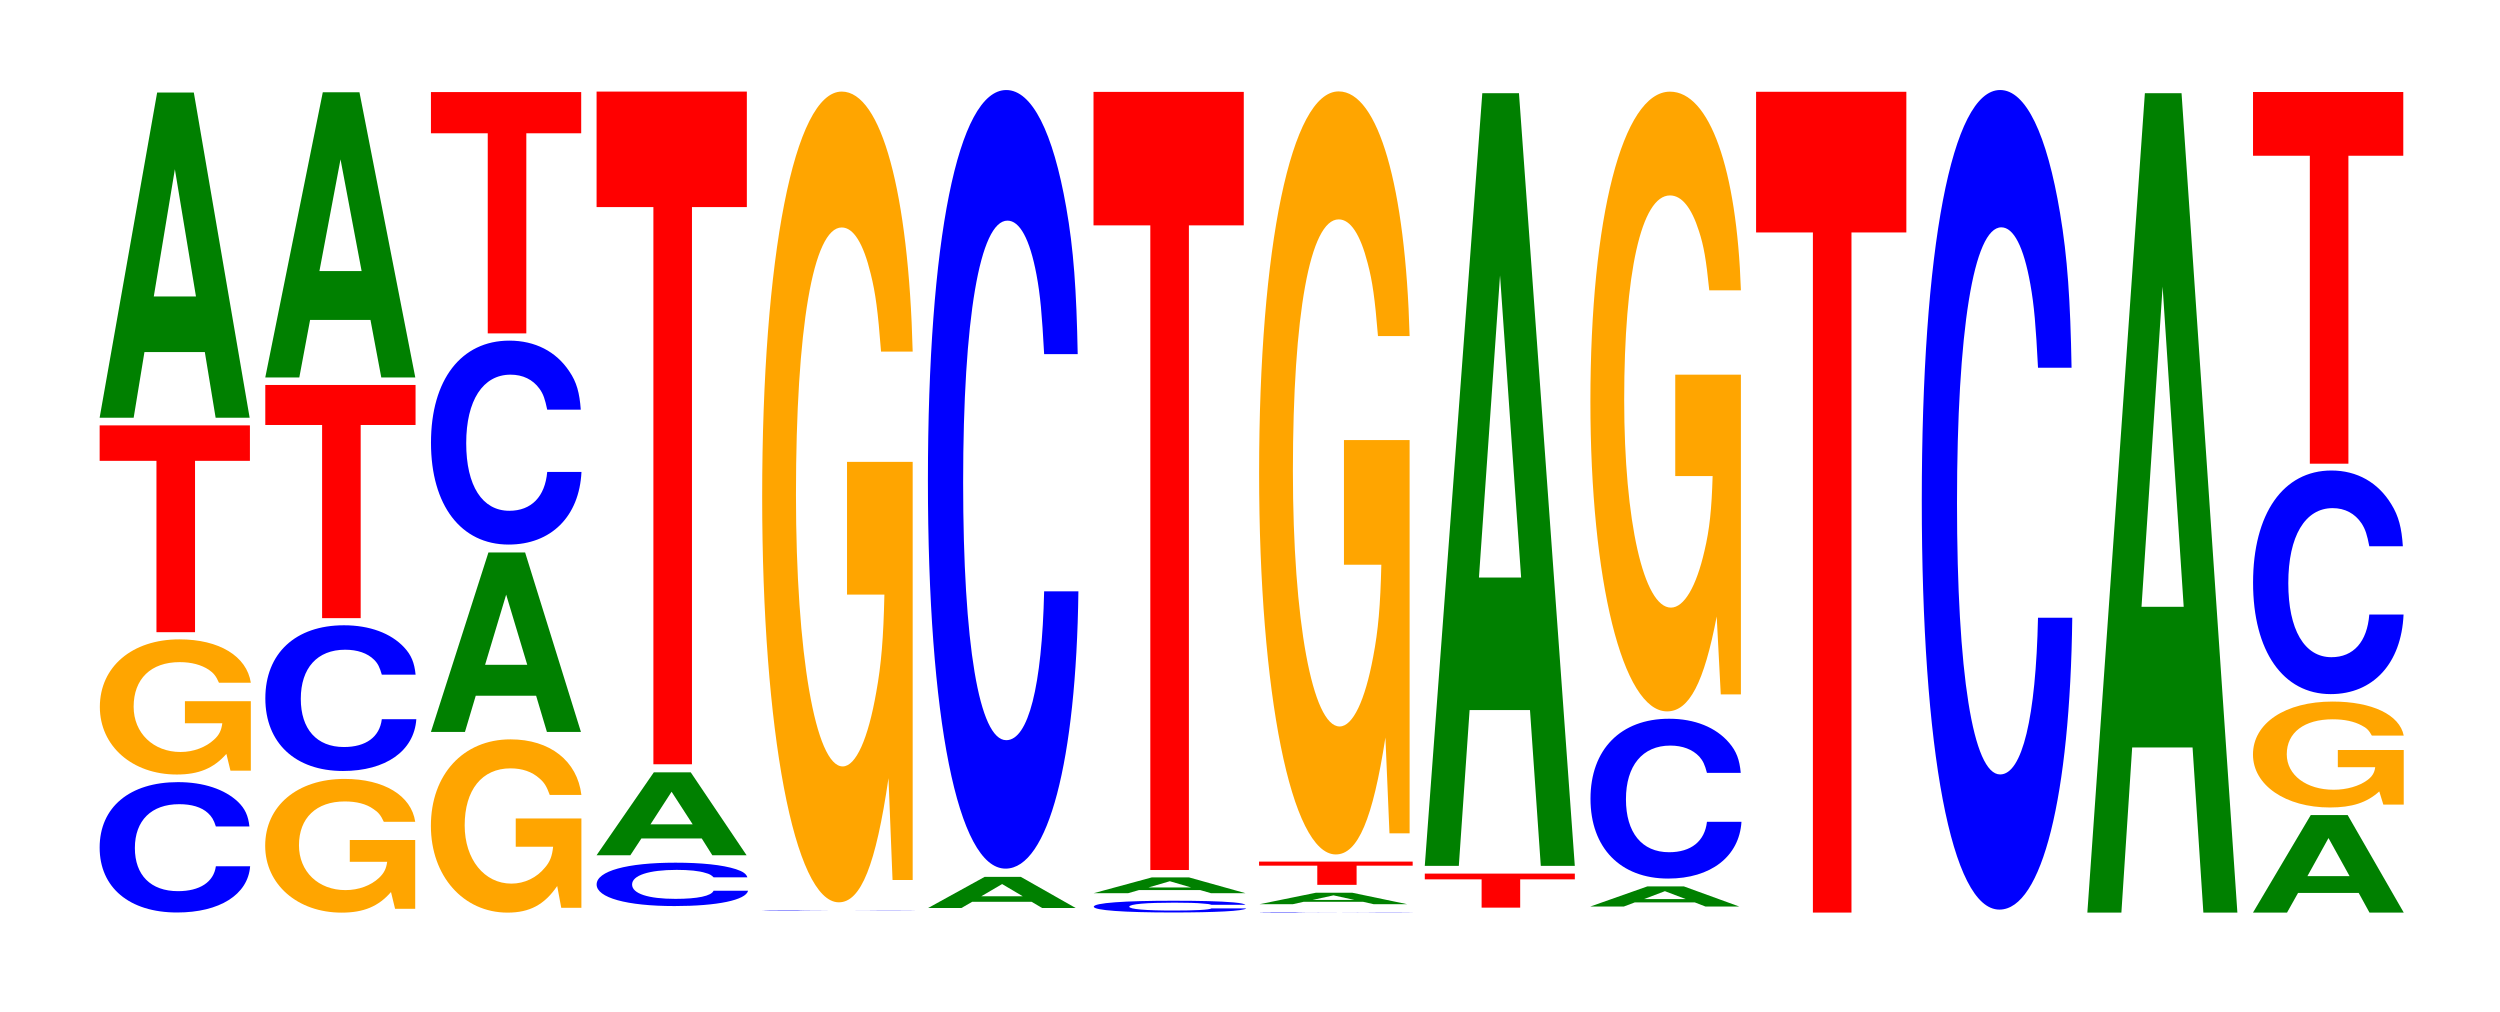
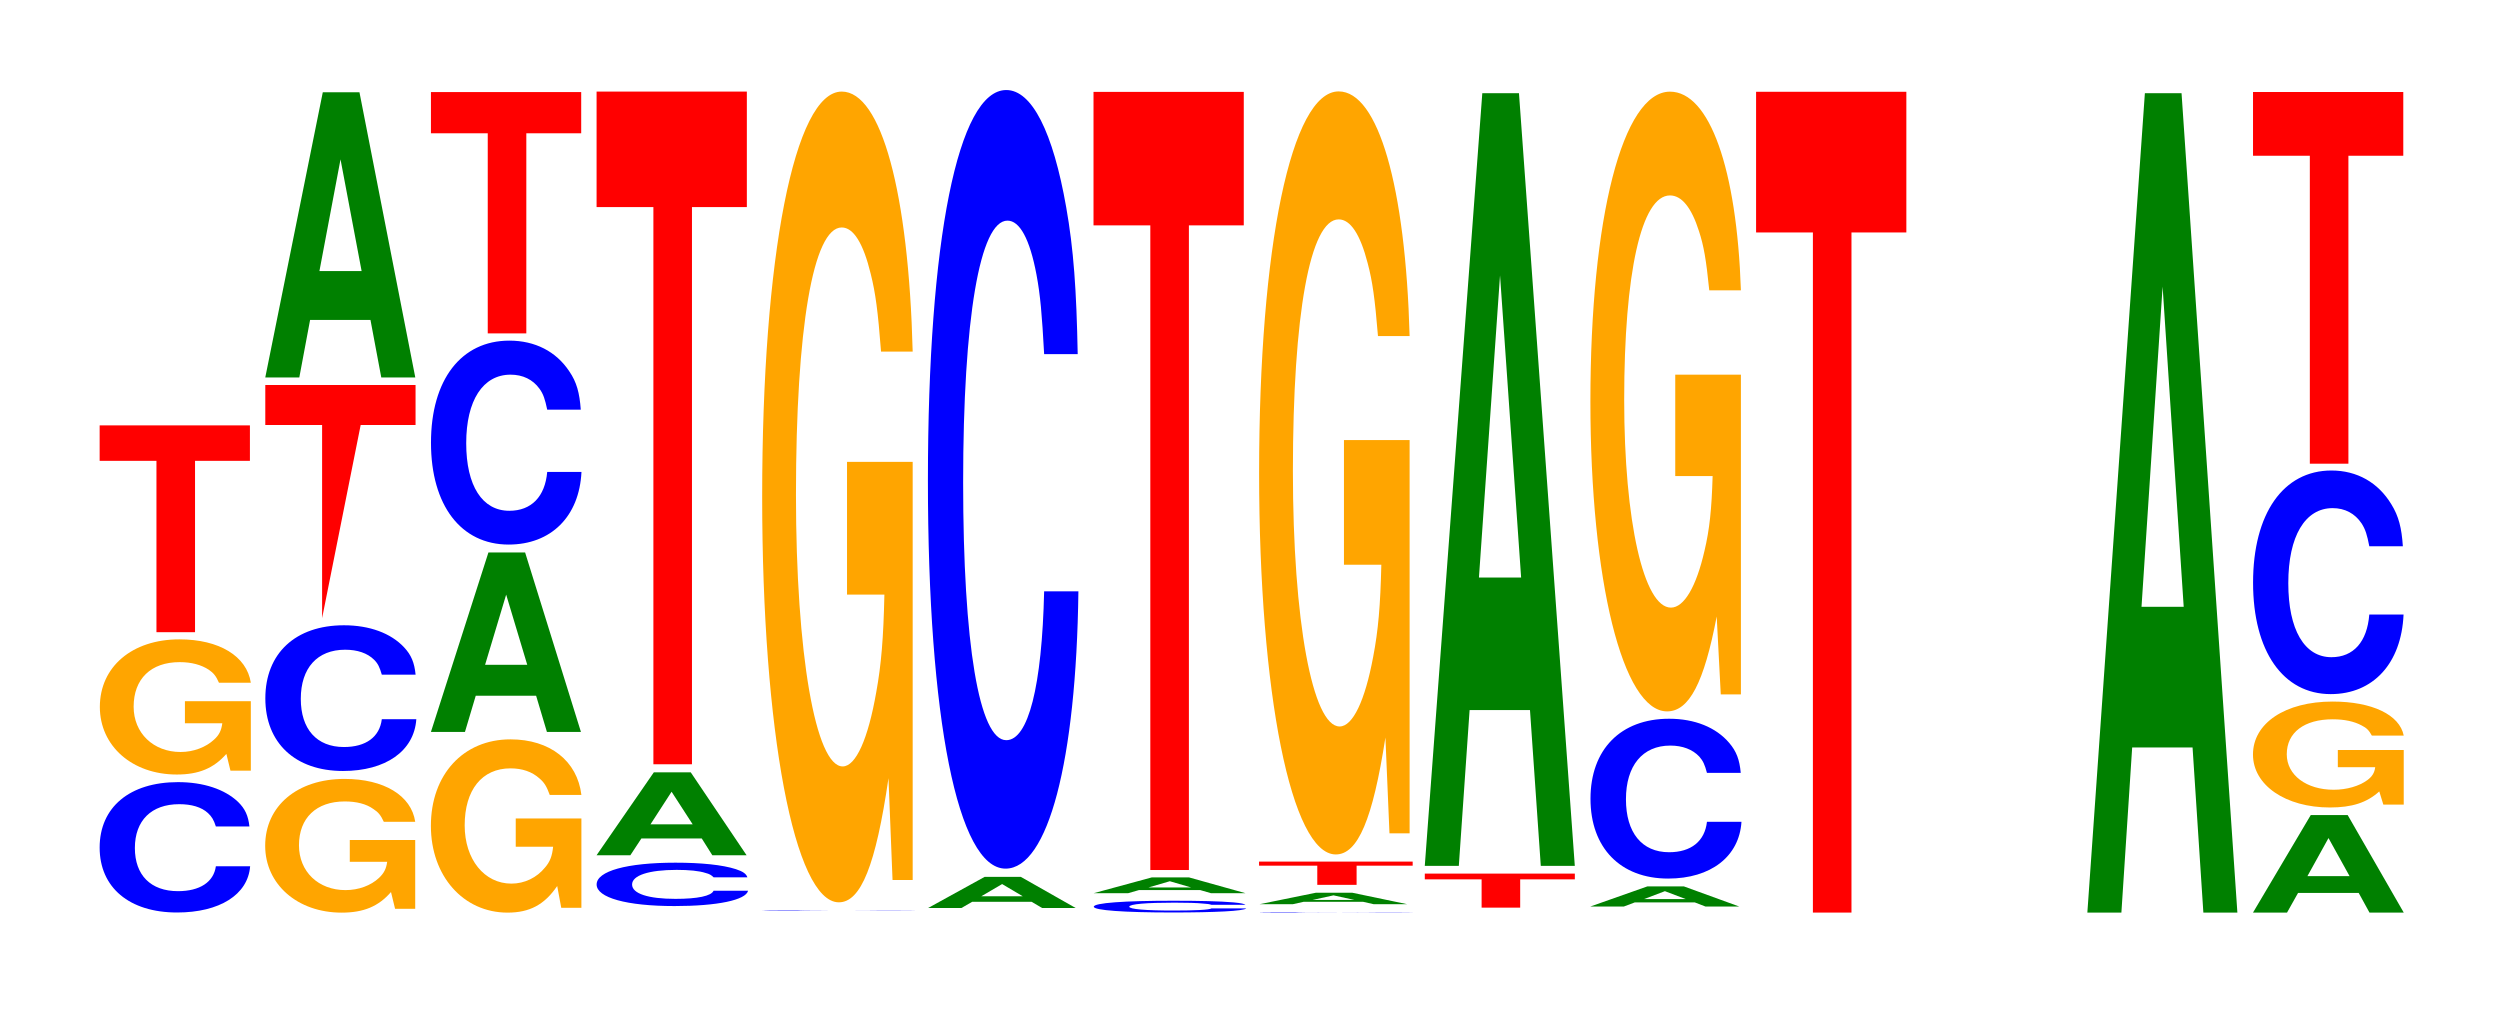
<svg xmlns="http://www.w3.org/2000/svg" xmlns:xlink="http://www.w3.org/1999/xlink" width="163pt" height="66pt" viewBox="0 0 163 66" version="1.1">
  <defs>
    <g>
      <symbol overflow="visible" id="glyph0-0">
        <path style="stroke:none;" d="M 10.438 -5.359 C 10.359 -6.062 10.156 -6.516 9.688 -6.969 C 8.828 -7.781 7.453 -8.25 5.781 -8.25 C 2.625 -8.25 0.672 -6.609 0.672 -3.984 C 0.672 -1.375 2.609 0.25 5.719 0.25 C 8.484 0.25 10.344 -0.906 10.484 -2.766 L 8.25 -2.766 C 8.109 -1.734 7.203 -1.141 5.781 -1.141 C 4 -1.141 2.969 -2.188 2.969 -3.953 C 2.969 -5.75 4.047 -6.812 5.859 -6.812 C 6.656 -6.812 7.312 -6.625 7.734 -6.234 C 7.984 -6 8.109 -5.797 8.25 -5.359 Z M 10.438 -5.359 " />
      </symbol>
      <symbol overflow="visible" id="glyph1-0">
        <path style="stroke:none;" d="M 10.469 -4.516 L 6.172 -4.516 L 6.172 -3.078 L 8.609 -3.078 C 8.547 -2.609 8.406 -2.312 8.078 -2.016 C 7.547 -1.516 6.734 -1.203 5.891 -1.203 C 4.109 -1.203 2.828 -2.438 2.828 -4.156 C 2.828 -5.969 3.953 -7.062 5.828 -7.062 C 6.594 -7.062 7.234 -6.891 7.734 -6.562 C 8.031 -6.359 8.203 -6.156 8.391 -5.719 L 10.469 -5.719 C 10.203 -7.453 8.406 -8.547 5.812 -8.547 C 2.719 -8.547 0.625 -6.75 0.625 -4.141 C 0.625 -1.594 2.734 0.266 5.641 0.266 C 7.078 0.266 8.047 -0.141 8.875 -1.078 L 9.141 0.016 L 10.469 0.016 Z M 10.469 -4.516 " />
      </symbol>
      <symbol overflow="visible" id="glyph2-0">
        <path style="stroke:none;" d="M 6.453 -11.172 L 10.031 -11.172 L 10.031 -13.484 L 0.234 -13.484 L 0.234 -11.172 L 3.938 -11.172 L 3.938 0 L 6.453 0 Z M 6.453 -11.172 " />
      </symbol>
      <symbol overflow="visible" id="glyph3-0">
-         <path style="stroke:none;" d="M 7.234 -4.281 L 7.938 0 L 10.156 0 L 6.516 -21.203 L 4.125 -21.203 L 0.375 0 L 2.594 0 L 3.297 -4.281 Z M 6.656 -7.906 L 3.906 -7.906 L 5.281 -16.203 Z M 6.656 -7.906 " />
-       </symbol>
+         </symbol>
      <symbol overflow="visible" id="glyph4-0">
        <path style="stroke:none;" d="M 10.391 -4.469 L 6.125 -4.469 L 6.125 -3.047 L 8.562 -3.047 C 8.5 -2.578 8.344 -2.297 8.031 -2 C 7.5 -1.5 6.703 -1.203 5.844 -1.203 C 4.078 -1.203 2.812 -2.406 2.812 -4.125 C 2.812 -5.906 3.938 -6.984 5.797 -6.984 C 6.547 -6.984 7.203 -6.828 7.672 -6.484 C 7.984 -6.281 8.141 -6.094 8.344 -5.656 L 10.391 -5.656 C 10.141 -7.375 8.344 -8.453 5.781 -8.453 C 2.703 -8.453 0.609 -6.688 0.609 -4.094 C 0.609 -1.578 2.719 0.266 5.594 0.266 C 7.031 0.266 8 -0.141 8.812 -1.078 L 9.078 0.016 L 10.391 0.016 Z M 10.391 -4.469 " />
      </symbol>
      <symbol overflow="visible" id="glyph5-0">
        <path style="stroke:none;" d="M 10.469 -6 C 10.391 -6.781 10.188 -7.281 9.719 -7.781 C 8.859 -8.703 7.469 -9.219 5.797 -9.219 C 2.641 -9.219 0.672 -7.391 0.672 -4.453 C 0.672 -1.547 2.625 0.281 5.734 0.281 C 8.516 0.281 10.375 -1.016 10.516 -3.094 L 8.266 -3.094 C 8.125 -1.938 7.234 -1.281 5.797 -1.281 C 4.016 -1.281 2.984 -2.453 2.984 -4.422 C 2.984 -6.438 4.062 -7.625 5.875 -7.625 C 6.672 -7.625 7.328 -7.406 7.766 -6.969 C 8.016 -6.719 8.125 -6.484 8.266 -6 Z M 10.469 -6 " />
      </symbol>
      <symbol overflow="visible" id="glyph6-0">
-         <path style="stroke:none;" d="M 6.453 -12.594 L 10.031 -12.594 L 10.031 -15.203 L 0.234 -15.203 L 0.234 -12.594 L 3.938 -12.594 L 3.938 0 L 6.453 0 Z M 6.453 -12.594 " />
+         <path style="stroke:none;" d="M 6.453 -12.594 L 10.031 -12.594 L 10.031 -15.203 L 0.234 -15.203 L 0.234 -12.594 L 3.938 -12.594 L 3.938 0 Z M 6.453 -12.594 " />
      </symbol>
      <symbol overflow="visible" id="glyph7-0">
        <path style="stroke:none;" d="M 7.234 -3.75 L 7.938 0 L 10.156 0 L 6.516 -18.594 L 4.125 -18.594 L 0.375 0 L 2.594 0 L 3.297 -3.75 Z M 6.656 -6.938 L 3.906 -6.938 L 5.281 -14.219 Z M 6.656 -6.938 " />
      </symbol>
      <symbol overflow="visible" id="glyph8-0">
        <path style="stroke:none;" d="M 10.422 -5.797 L 6.141 -5.797 L 6.141 -3.953 L 8.578 -3.953 C 8.516 -3.344 8.375 -2.969 8.047 -2.594 C 7.516 -1.938 6.719 -1.547 5.859 -1.547 C 4.094 -1.547 2.812 -3.125 2.812 -5.344 C 2.812 -7.656 3.938 -9.062 5.797 -9.062 C 6.562 -9.062 7.203 -8.844 7.688 -8.406 C 8 -8.141 8.156 -7.891 8.359 -7.328 L 10.422 -7.328 C 10.156 -9.547 8.375 -10.953 5.797 -10.953 C 2.719 -10.953 0.609 -8.656 0.609 -5.312 C 0.609 -2.047 2.719 0.344 5.609 0.344 C 7.047 0.344 8.016 -0.172 8.844 -1.391 L 9.109 0.031 L 10.422 0.031 Z M 10.422 -5.797 " />
      </symbol>
      <symbol overflow="visible" id="glyph9-0">
        <path style="stroke:none;" d="M 7.234 -2.359 L 7.938 0 L 10.156 0 L 6.516 -11.703 L 4.125 -11.703 L 0.375 0 L 2.594 0 L 3.297 -2.359 Z M 6.656 -4.375 L 3.906 -4.375 L 5.281 -8.953 Z M 6.656 -4.375 " />
      </symbol>
      <symbol overflow="visible" id="glyph10-0">
        <path style="stroke:none;" d="M 10.438 -8.391 C 10.359 -9.484 10.172 -10.188 9.688 -10.891 C 8.828 -12.188 7.453 -12.891 5.781 -12.891 C 2.641 -12.891 0.672 -10.344 0.672 -6.234 C 0.672 -2.156 2.625 0.406 5.734 0.406 C 8.5 0.406 10.344 -1.422 10.484 -4.328 L 8.25 -4.328 C 8.109 -2.719 7.219 -1.797 5.781 -1.797 C 4.016 -1.797 2.969 -3.422 2.969 -6.203 C 2.969 -9 4.062 -10.672 5.859 -10.672 C 6.656 -10.672 7.312 -10.359 7.75 -9.75 C 8 -9.406 8.109 -9.062 8.25 -8.391 Z M 10.438 -8.391 " />
      </symbol>
      <symbol overflow="visible" id="glyph11-0">
        <path style="stroke:none;" d="M 6.453 -13.047 L 10.031 -13.047 L 10.031 -15.734 L 0.234 -15.734 L 0.234 -13.047 L 3.938 -13.047 L 3.938 0 L 6.453 0 Z M 6.453 -13.047 " />
      </symbol>
      <symbol overflow="visible" id="glyph12-0">
        <path style="stroke:none;" d="M 10.5 -1.797 C 10.422 -2.031 10.219 -2.172 9.75 -2.328 C 8.875 -2.609 7.5 -2.75 5.812 -2.75 C 2.641 -2.75 0.672 -2.203 0.672 -1.328 C 0.672 -0.469 2.625 0.078 5.75 0.078 C 8.547 0.078 10.406 -0.312 10.547 -0.922 L 8.297 -0.922 C 8.156 -0.578 7.25 -0.391 5.812 -0.391 C 4.031 -0.391 2.984 -0.734 2.984 -1.328 C 2.984 -1.922 4.078 -2.281 5.891 -2.281 C 6.688 -2.281 7.359 -2.219 7.781 -2.078 C 8.031 -2.016 8.156 -1.938 8.297 -1.797 Z M 10.5 -1.797 " />
      </symbol>
      <symbol overflow="visible" id="glyph13-0">
        <path style="stroke:none;" d="M 7.234 -1.094 L 7.922 0 L 10.156 0 L 6.516 -5.406 L 4.109 -5.406 L 0.375 0 L 2.578 0 L 3.297 -1.094 Z M 6.641 -2.016 L 3.891 -2.016 L 5.266 -4.141 Z M 6.641 -2.016 " />
      </symbol>
      <symbol overflow="visible" id="glyph14-0">
        <path style="stroke:none;" d="M 6.453 -36.328 L 10.031 -36.328 L 10.031 -43.859 L 0.234 -43.859 L 0.234 -36.328 L 3.938 -36.328 L 3.938 0 L 6.453 0 Z M 6.453 -36.328 " />
      </symbol>
      <symbol overflow="visible" id="glyph15-0">
        <path style="stroke:none;" d="M 10.781 -0.031 C 10.688 -0.031 10.484 -0.031 10 -0.031 C 9.109 -0.031 7.688 -0.031 5.969 -0.031 C 2.719 -0.031 0.688 -0.031 0.688 -0.016 C 0.688 0 2.703 0 5.906 0 C 8.766 0 10.672 0 10.828 -0.016 L 8.516 -0.016 C 8.375 -0.016 7.438 0 5.969 0 C 4.141 0 3.062 -0.016 3.062 -0.016 C 3.062 -0.031 4.188 -0.031 6.047 -0.031 C 6.875 -0.031 7.547 -0.031 8 -0.031 C 8.25 -0.031 8.375 -0.031 8.516 -0.031 Z M 10.781 -0.031 " />
      </symbol>
      <symbol overflow="visible" id="glyph16-0">
        <path style="stroke:none;" d="M 10.422 -27.125 L 6.141 -27.125 L 6.141 -18.469 L 8.578 -18.469 C 8.516 -15.641 8.375 -13.906 8.047 -12.109 C 7.516 -9.062 6.719 -7.266 5.859 -7.266 C 4.094 -7.266 2.812 -14.594 2.812 -24.984 C 2.812 -35.844 3.938 -42.406 5.797 -42.406 C 6.562 -42.406 7.203 -41.375 7.688 -39.375 C 8 -38.125 8.156 -36.953 8.359 -34.312 L 10.422 -34.312 C 10.156 -44.688 8.375 -51.266 5.797 -51.266 C 2.719 -51.266 0.609 -40.547 0.609 -24.844 C 0.609 -9.547 2.719 1.594 5.609 1.594 C 7.047 1.594 8.016 -0.828 8.844 -6.5 L 9.109 0.141 L 10.422 0.141 Z M 10.422 -27.125 " />
      </symbol>
      <symbol overflow="visible" id="glyph17-0">
        <path style="stroke:none;" d="M 7.125 -0.406 L 7.812 0 L 10 0 L 6.422 -2.031 L 4.062 -2.031 L 0.375 0 L 2.547 0 L 3.25 -0.406 Z M 6.547 -0.766 L 3.844 -0.766 L 5.203 -1.562 Z M 6.547 -0.766 " />
      </symbol>
      <symbol overflow="visible" id="glyph18-0">
        <path style="stroke:none;" d="M 10.438 -32.016 C 10.359 -36.203 10.172 -38.859 9.688 -41.594 C 8.828 -46.5 7.453 -49.234 5.781 -49.234 C 2.641 -49.234 0.672 -39.469 0.672 -23.781 C 0.672 -8.234 2.625 1.531 5.734 1.531 C 8.5 1.531 10.344 -5.453 10.484 -16.547 L 8.25 -16.547 C 8.109 -10.359 7.219 -6.844 5.781 -6.844 C 4.016 -6.844 2.969 -13.094 2.969 -23.656 C 2.969 -34.344 4.062 -40.719 5.859 -40.719 C 6.656 -40.719 7.312 -39.531 7.75 -37.203 C 8 -35.875 8.109 -34.609 8.25 -32.016 Z M 10.438 -32.016 " />
      </symbol>
      <symbol overflow="visible" id="glyph19-0">
        <path style="stroke:none;" d="M 10.578 -0.484 C 10.5 -0.547 10.297 -0.594 9.812 -0.641 C 8.938 -0.719 7.547 -0.75 5.859 -0.75 C 2.672 -0.75 0.688 -0.609 0.688 -0.359 C 0.688 -0.125 2.656 0.016 5.797 0.016 C 8.609 0.016 10.484 -0.078 10.625 -0.25 L 8.359 -0.25 C 8.219 -0.156 7.297 -0.109 5.859 -0.109 C 4.062 -0.109 3 -0.203 3 -0.359 C 3 -0.531 4.109 -0.625 5.938 -0.625 C 6.75 -0.625 7.406 -0.609 7.844 -0.562 C 8.094 -0.547 8.219 -0.531 8.359 -0.484 Z M 10.578 -0.484 " />
      </symbol>
      <symbol overflow="visible" id="glyph20-0">
        <path style="stroke:none;" d="M 7.328 -0.203 L 8.031 0 L 10.281 0 L 6.594 -1.031 L 4.172 -1.031 L 0.375 0 L 2.625 0 L 3.328 -0.203 Z M 6.734 -0.375 L 3.953 -0.375 L 5.344 -0.781 Z M 6.734 -0.375 " />
      </symbol>
      <symbol overflow="visible" id="glyph21-0">
        <path style="stroke:none;" d="M 6.453 -42.031 L 10.031 -42.031 L 10.031 -50.734 L 0.234 -50.734 L 0.234 -42.031 L 3.938 -42.031 L 3.938 0 L 6.453 0 Z M 6.453 -42.031 " />
      </symbol>
      <symbol overflow="visible" id="glyph22-0">
        <path style="stroke:none;" d="M 7.141 -0.156 L 7.828 0 L 10.016 0 L 6.422 -0.75 L 4.062 -0.75 L 0.375 0 L 2.547 0 L 3.25 -0.156 Z M 6.562 -0.281 L 3.844 -0.281 L 5.203 -0.578 Z M 6.562 -0.281 " />
      </symbol>
      <symbol overflow="visible" id="glyph23-0">
        <path style="stroke:none;" d="M 6.594 -1.25 L 10.25 -1.25 L 10.25 -1.516 L 0.234 -1.516 L 0.234 -1.25 L 4.031 -1.25 L 4.031 0 L 6.594 0 Z M 6.594 -1.25 " />
      </symbol>
      <symbol overflow="visible" id="glyph24-0">
        <path style="stroke:none;" d="M 10.422 -25.516 L 6.141 -25.516 L 6.141 -17.391 L 8.578 -17.391 C 8.516 -14.719 8.375 -13.094 8.047 -11.391 C 7.516 -8.531 6.719 -6.844 5.859 -6.844 C 4.094 -6.844 2.812 -13.734 2.812 -23.5 C 2.812 -33.734 3.938 -39.906 5.797 -39.906 C 6.562 -39.906 7.203 -38.938 7.688 -37.047 C 8 -35.875 8.156 -34.766 8.359 -32.297 L 10.422 -32.297 C 10.156 -42.062 8.375 -48.25 5.797 -48.25 C 2.719 -48.25 0.609 -38.156 0.609 -23.375 C 0.609 -8.984 2.719 1.5 5.609 1.5 C 7.047 1.5 8.016 -0.781 8.844 -6.125 L 9.109 0.125 L 10.422 0.125 Z M 10.422 -25.516 " />
      </symbol>
      <symbol overflow="visible" id="glyph25-0">
        <path style="stroke:none;" d="M 6.453 -1.844 L 10.016 -1.844 L 10.016 -2.219 L 0.234 -2.219 L 0.234 -1.844 L 3.938 -1.844 L 3.938 0 L 6.453 0 Z M 6.453 -1.844 " />
      </symbol>
      <symbol overflow="visible" id="glyph26-0">
        <path style="stroke:none;" d="M 7.234 -10.156 L 7.938 0 L 10.156 0 L 6.516 -50.375 L 4.125 -50.375 L 0.375 0 L 2.594 0 L 3.297 -10.156 Z M 6.656 -18.797 L 3.906 -18.797 L 5.281 -38.5 Z M 6.656 -18.797 " />
      </symbol>
      <symbol overflow="visible" id="glyph27-0">
        <path style="stroke:none;" d="M 7.188 -0.266 L 7.875 0 L 10.078 0 L 6.469 -1.312 L 4.094 -1.312 L 0.375 0 L 2.562 0 L 3.266 -0.266 Z M 6.594 -0.484 L 3.875 -0.484 L 5.234 -1 Z M 6.594 -0.484 " />
      </symbol>
      <symbol overflow="visible" id="glyph28-0">
        <path style="stroke:none;" d="M 10.469 -6.578 C 10.391 -7.438 10.188 -7.984 9.719 -8.531 C 8.859 -9.547 7.469 -10.109 5.797 -10.109 C 2.641 -10.109 0.672 -8.109 0.672 -4.891 C 0.672 -1.688 2.625 0.312 5.734 0.312 C 8.516 0.312 10.375 -1.125 10.516 -3.391 L 8.266 -3.391 C 8.125 -2.125 7.234 -1.406 5.797 -1.406 C 4.016 -1.406 2.984 -2.688 2.984 -4.859 C 2.984 -7.047 4.062 -8.359 5.875 -8.359 C 6.672 -8.359 7.328 -8.109 7.766 -7.641 C 8.016 -7.359 8.125 -7.109 8.266 -6.578 Z M 10.469 -6.578 " />
      </symbol>
      <symbol overflow="visible" id="glyph29-0">
        <path style="stroke:none;" d="M 10.422 -20.734 L 6.141 -20.734 L 6.141 -14.125 L 8.578 -14.125 C 8.516 -11.953 8.375 -10.625 8.047 -9.25 C 7.516 -6.922 6.719 -5.547 5.859 -5.547 C 4.094 -5.547 2.812 -11.156 2.812 -19.094 C 2.812 -27.391 3.938 -32.422 5.797 -32.422 C 6.562 -32.422 7.203 -31.625 7.688 -30.094 C 8 -29.141 8.156 -28.25 8.359 -26.234 L 10.422 -26.234 C 10.156 -34.172 8.375 -39.188 5.797 -39.188 C 2.719 -39.188 0.609 -31 0.609 -18.984 C 0.609 -7.297 2.719 1.219 5.609 1.219 C 7.047 1.219 8.016 -0.641 8.844 -4.969 L 9.109 0.109 L 10.422 0.109 Z M 10.422 -20.734 " />
      </symbol>
      <symbol overflow="visible" id="glyph30-0">
        <path style="stroke:none;" d="M 6.453 -44.344 L 10.031 -44.344 L 10.031 -53.516 L 0.234 -53.516 L 0.234 -44.344 L 3.938 -44.344 L 3.938 0 L 6.453 0 Z M 6.453 -44.344 " />
      </symbol>
      <symbol overflow="visible" id="glyph31-0">
-         <path style="stroke:none;" d="M 10.438 -33.719 C 10.359 -38.125 10.172 -40.922 9.688 -43.797 C 8.828 -48.969 7.453 -51.828 5.781 -51.828 C 2.641 -51.828 0.672 -41.547 0.672 -25.047 C 0.672 -8.672 2.625 1.609 5.734 1.609 C 8.5 1.609 10.344 -5.734 10.484 -17.422 L 8.25 -17.422 C 8.109 -10.906 7.219 -7.203 5.781 -7.203 C 4.016 -7.203 2.969 -13.781 2.969 -24.906 C 2.969 -36.172 4.062 -42.875 5.859 -42.875 C 6.656 -42.875 7.312 -41.625 7.75 -39.172 C 8 -37.781 8.109 -36.453 8.25 -33.719 Z M 10.438 -33.719 " />
-       </symbol>
+         </symbol>
      <symbol overflow="visible" id="glyph32-0">
        <path style="stroke:none;" d="M 7.234 -10.766 L 7.938 0 L 10.156 0 L 6.516 -53.422 L 4.125 -53.422 L 0.375 0 L 2.594 0 L 3.297 -10.766 Z M 6.656 -19.938 L 3.906 -19.938 L 5.281 -40.812 Z M 6.656 -19.938 " />
      </symbol>
      <symbol overflow="visible" id="glyph33-0">
        <path style="stroke:none;" d="M 7.266 -1.281 L 7.969 0 L 10.203 0 L 6.547 -6.359 L 4.141 -6.359 L 0.375 0 L 2.594 0 L 3.312 -1.281 Z M 6.672 -2.375 L 3.922 -2.375 L 5.297 -4.859 Z M 6.672 -2.375 " />
      </symbol>
      <symbol overflow="visible" id="glyph34-0">
        <path style="stroke:none;" d="M 10.438 -3.547 L 6.141 -3.547 L 6.141 -2.422 L 8.578 -2.422 C 8.531 -2.047 8.375 -1.812 8.062 -1.578 C 7.531 -1.188 6.719 -0.953 5.875 -0.953 C 4.094 -0.953 2.812 -1.906 2.812 -3.266 C 2.812 -4.688 3.953 -5.547 5.812 -5.547 C 6.578 -5.547 7.219 -5.406 7.703 -5.141 C 8.016 -4.984 8.172 -4.828 8.359 -4.484 L 10.438 -4.484 C 10.172 -5.844 8.375 -6.703 5.797 -6.703 C 2.719 -6.703 0.609 -5.297 0.609 -3.25 C 0.609 -1.25 2.734 0.203 5.625 0.203 C 7.062 0.203 8.031 -0.109 8.844 -0.844 L 9.109 0.016 L 10.438 0.016 Z M 10.438 -3.547 " />
      </symbol>
      <symbol overflow="visible" id="glyph35-0">
        <path style="stroke:none;" d="M 10.438 -9.203 C 10.359 -10.391 10.172 -11.156 9.688 -11.938 C 8.828 -13.359 7.453 -14.141 5.781 -14.141 C 2.641 -14.141 0.672 -11.328 0.672 -6.828 C 0.672 -2.359 2.625 0.438 5.734 0.438 C 8.5 0.438 10.344 -1.562 10.484 -4.75 L 8.25 -4.75 C 8.109 -2.969 7.219 -1.969 5.781 -1.969 C 4.016 -1.969 2.969 -3.766 2.969 -6.797 C 2.969 -9.859 4.062 -11.688 5.859 -11.688 C 6.656 -11.688 7.312 -11.344 7.75 -10.688 C 8 -10.297 8.109 -9.938 8.25 -9.203 Z M 10.438 -9.203 " />
      </symbol>
      <symbol overflow="visible" id="glyph36-0">
        <path style="stroke:none;" d="M 6.453 -20.078 L 10.031 -20.078 L 10.031 -24.234 L 0.234 -24.234 L 0.234 -20.078 L 3.938 -20.078 L 3.938 0 L 6.453 0 Z M 6.453 -20.078 " />
      </symbol>
    </g>
  </defs>
  <g id="surface1">
    <g style="fill:rgb(0%,0%,100%);fill-opacity:1;">
      <use xlink:href="#glyph0-0" x="5.825" y="59.245" />
    </g>
    <g style="fill:rgb(100%,64.647%,0%);fill-opacity:1;">
      <use xlink:href="#glyph1-0" x="5.885" y="50.233" />
    </g>
    <g style="fill:rgb(100%,0%,0%);fill-opacity:1;">
      <use xlink:href="#glyph2-0" x="6.263" y="41.219" />
    </g>
    <g style="fill:rgb(0%,50.194%,0%);fill-opacity:1;">
      <use xlink:href="#glyph3-0" x="6.121" y="27.236" />
    </g>
    <g style="fill:rgb(100%,64.647%,0%);fill-opacity:1;">
      <use xlink:href="#glyph4-0" x="16.681" y="59.238" />
    </g>
    <g style="fill:rgb(0%,0%,100%);fill-opacity:1;">
      <use xlink:href="#glyph5-0" x="16.628" y="49.987" />
    </g>
    <g style="fill:rgb(100%,0%,0%);fill-opacity:1;">
      <use xlink:href="#glyph6-0" x="17.063" y="40.303" />
    </g>
    <g style="fill:rgb(0%,50.194%,0%);fill-opacity:1;">
      <use xlink:href="#glyph7-0" x="16.921" y="24.61" />
    </g>
    <g style="fill:rgb(100%,64.647%,0%);fill-opacity:1;">
      <use xlink:href="#glyph8-0" x="27.485" y="59.159" />
    </g>
    <g style="fill:rgb(0%,50.194%,0%);fill-opacity:1;">
      <use xlink:href="#glyph9-0" x="27.721" y="47.722" />
    </g>
    <g style="fill:rgb(0%,0%,100%);fill-opacity:1;">
      <use xlink:href="#glyph10-0" x="27.428" y="35.1" />
    </g>
    <g style="fill:rgb(100%,0%,0%);fill-opacity:1;">
      <use xlink:href="#glyph11-0" x="27.863" y="21.737" />
    </g>
    <g style="fill:rgb(0%,0%,100%);fill-opacity:1;">
      <use xlink:href="#glyph12-0" x="38.228" y="58.997" />
    </g>
    <g style="fill:rgb(0%,50.194%,0%);fill-opacity:1;">
      <use xlink:href="#glyph13-0" x="38.521" y="55.762" />
    </g>
    <g style="fill:rgb(100%,0%,0%);fill-opacity:1;">
      <use xlink:href="#glyph14-0" x="38.663" y="49.83" />
    </g>
    <g style="fill:rgb(0%,0%,100%);fill-opacity:1;">
      <use xlink:href="#glyph15-0" x="48.983" y="59.377" />
    </g>
    <g style="fill:rgb(100%,64.647%,0%);fill-opacity:1;">
      <use xlink:href="#glyph16-0" x="49.085" y="57.237" />
    </g>
    <g style="fill:rgb(0%,50.194%,0%);fill-opacity:1;">
      <use xlink:href="#glyph17-0" x="60.136" y="59.203" />
    </g>
    <g style="fill:rgb(0%,0%,100%);fill-opacity:1;">
      <use xlink:href="#glyph18-0" x="59.828" y="55.104" />
    </g>
    <g style="fill:rgb(0%,0%,100%);fill-opacity:1;">
      <use xlink:href="#glyph19-0" x="70.628" y="59.478" />
    </g>
    <g style="fill:rgb(0%,50.194%,0%);fill-opacity:1;">
      <use xlink:href="#glyph20-0" x="70.928" y="58.237" />
    </g>
    <g style="fill:rgb(100%,0%,0%);fill-opacity:1;">
      <use xlink:href="#glyph21-0" x="71.063" y="56.725" />
    </g>
    <g style="fill:rgb(0%,0%,100%);fill-opacity:1;">
      <use xlink:href="#glyph15-0" x="81.383" y="59.5" />
    </g>
    <g style="fill:rgb(0%,50.194%,0%);fill-opacity:1;">
      <use xlink:href="#glyph22-0" x="81.74" y="58.955" />
    </g>
    <g style="fill:rgb(100%,0%,0%);fill-opacity:1;">
      <use xlink:href="#glyph23-0" x="81.856" y="57.692" />
    </g>
    <g style="fill:rgb(100%,64.647%,0%);fill-opacity:1;">
      <use xlink:href="#glyph24-0" x="81.485" y="54.21" />
    </g>
    <g style="fill:rgb(100%,0%,0%);fill-opacity:1;">
      <use xlink:href="#glyph25-0" x="92.663" y="59.178" />
    </g>
    <g style="fill:rgb(0%,50.194%,0%);fill-opacity:1;">
      <use xlink:href="#glyph26-0" x="92.521" y="56.453" />
    </g>
    <g style="fill:rgb(0%,50.194%,0%);fill-opacity:1;">
      <use xlink:href="#glyph27-0" x="103.317" y="59.104" />
    </g>
    <g style="fill:rgb(0%,0%,100%);fill-opacity:1;">
      <use xlink:href="#glyph28-0" x="103.028" y="56.971" />
    </g>
    <g style="fill:rgb(100%,64.647%,0%);fill-opacity:1;">
      <use xlink:href="#glyph29-0" x="103.085" y="45.164" />
    </g>
    <g style="fill:rgb(100%,0%,0%);fill-opacity:1;">
      <use xlink:href="#glyph30-0" x="114.263" y="59.5" />
    </g>
    <g style="fill:rgb(0%,0%,100%);fill-opacity:1;">
      <use xlink:href="#glyph31-0" x="124.628" y="57.697" />
    </g>
    <g style="fill:rgb(0%,50.194%,0%);fill-opacity:1;">
      <use xlink:href="#glyph32-0" x="135.721" y="59.5" />
    </g>
    <g style="fill:rgb(0%,50.194%,0%);fill-opacity:1;">
      <use xlink:href="#glyph33-0" x="146.521" y="59.5" />
    </g>
    <g style="fill:rgb(100%,64.647%,0%);fill-opacity:1;">
      <use xlink:href="#glyph34-0" x="146.285" y="52.445" />
    </g>
    <g style="fill:rgb(0%,0%,100%);fill-opacity:1;">
      <use xlink:href="#glyph35-0" x="146.228" y="44.818" />
    </g>
    <g style="fill:rgb(100%,0%,0%);fill-opacity:1;">
      <use xlink:href="#glyph36-0" x="146.663" y="30.233" />
    </g>
  </g>
</svg>